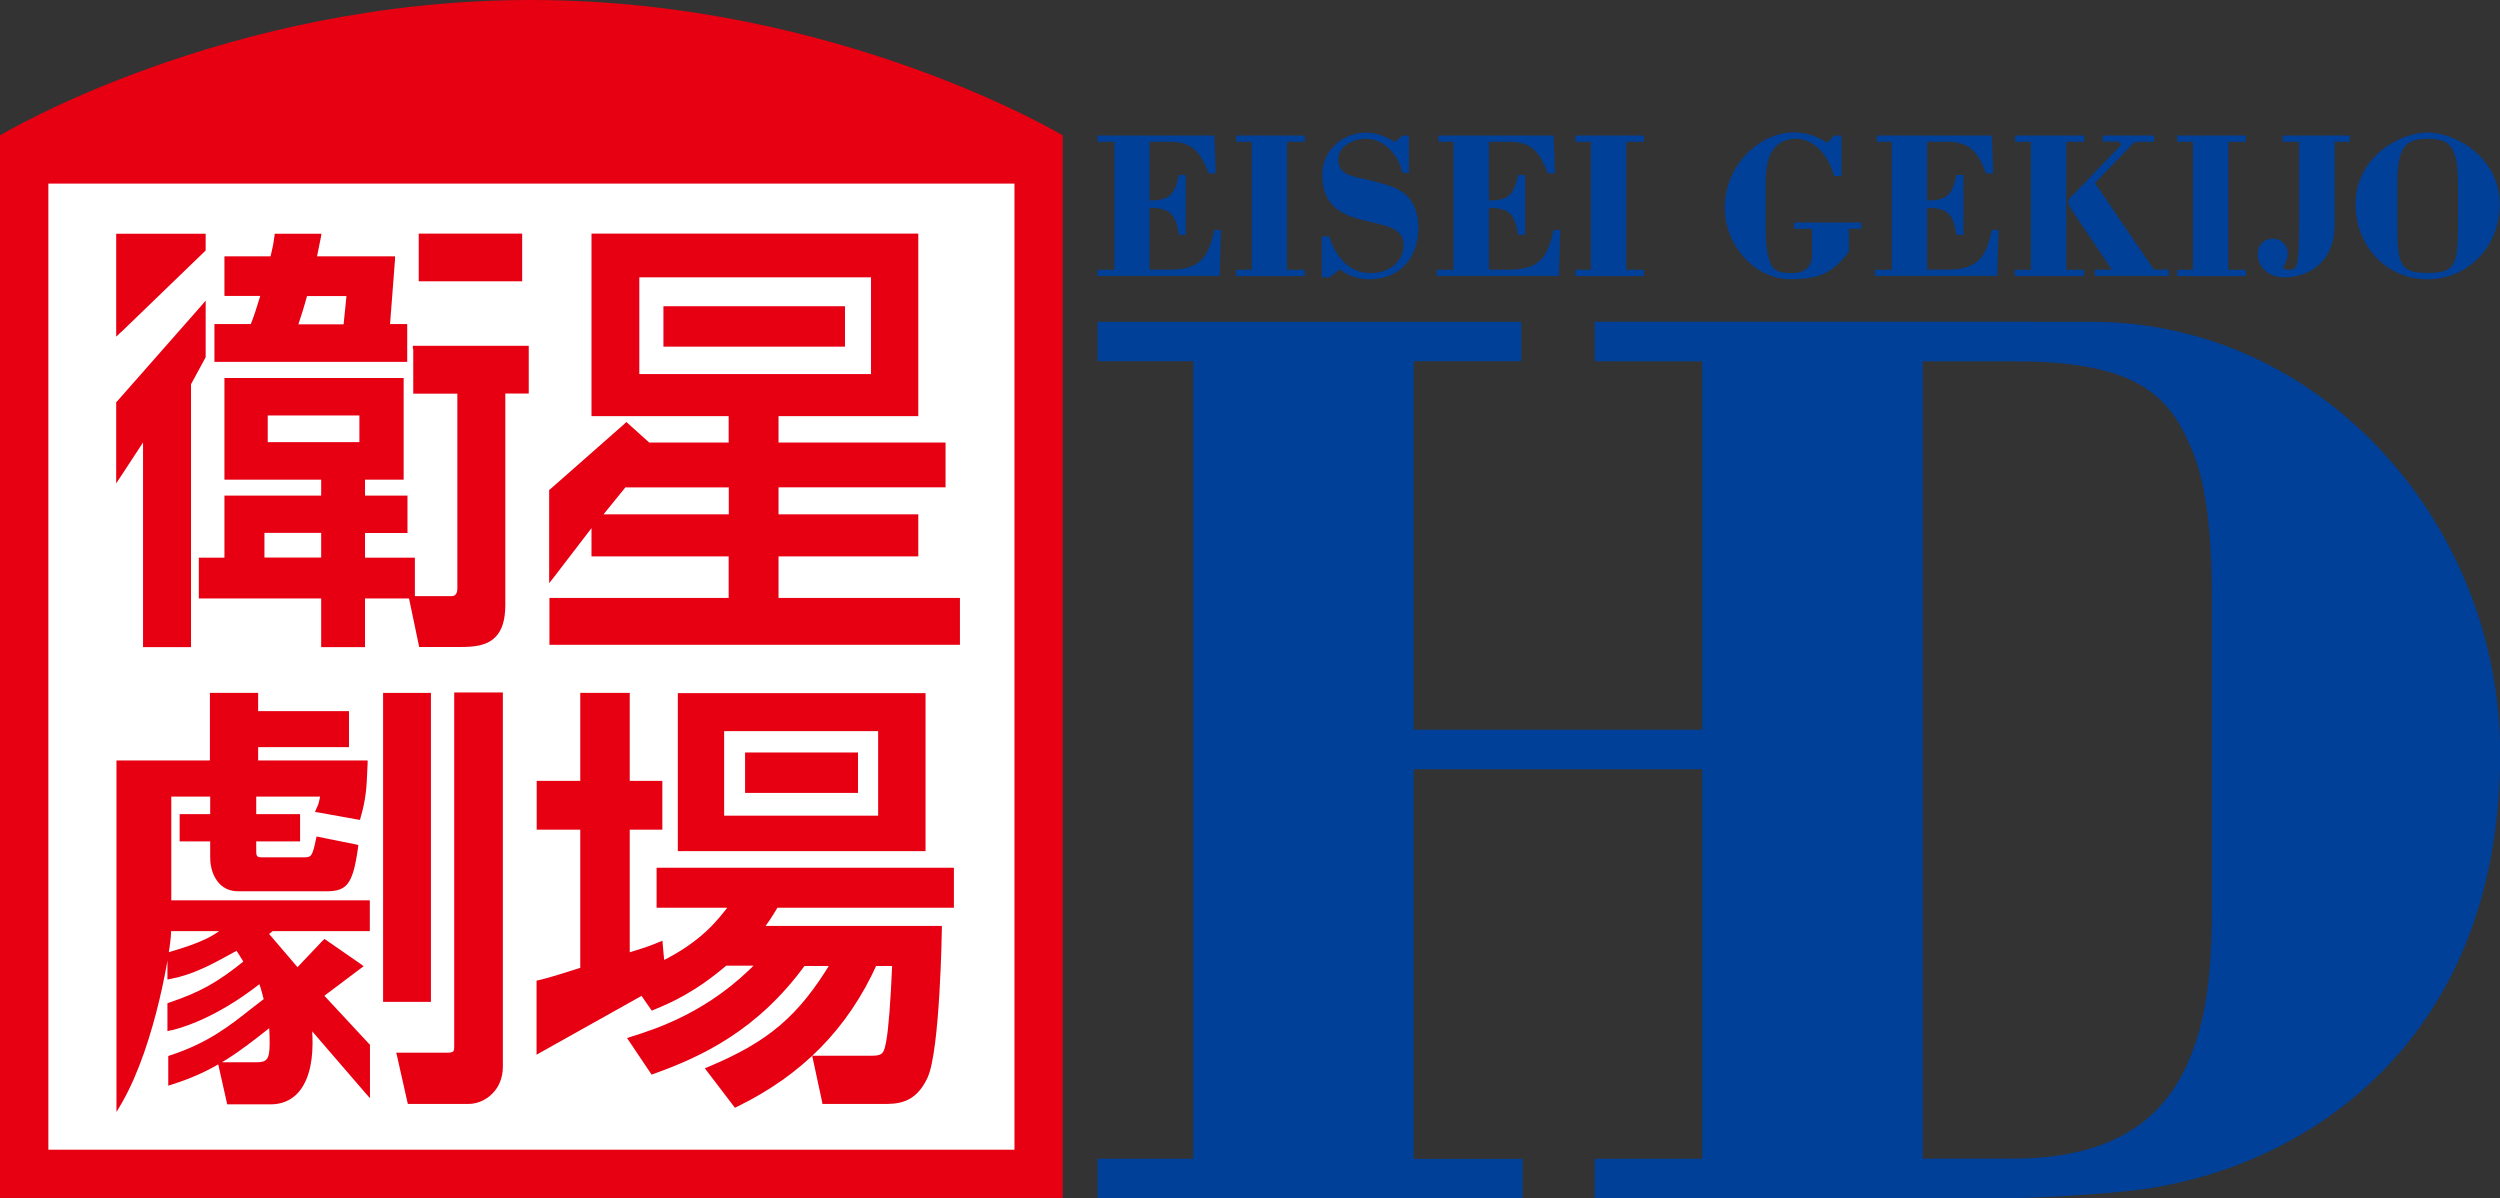
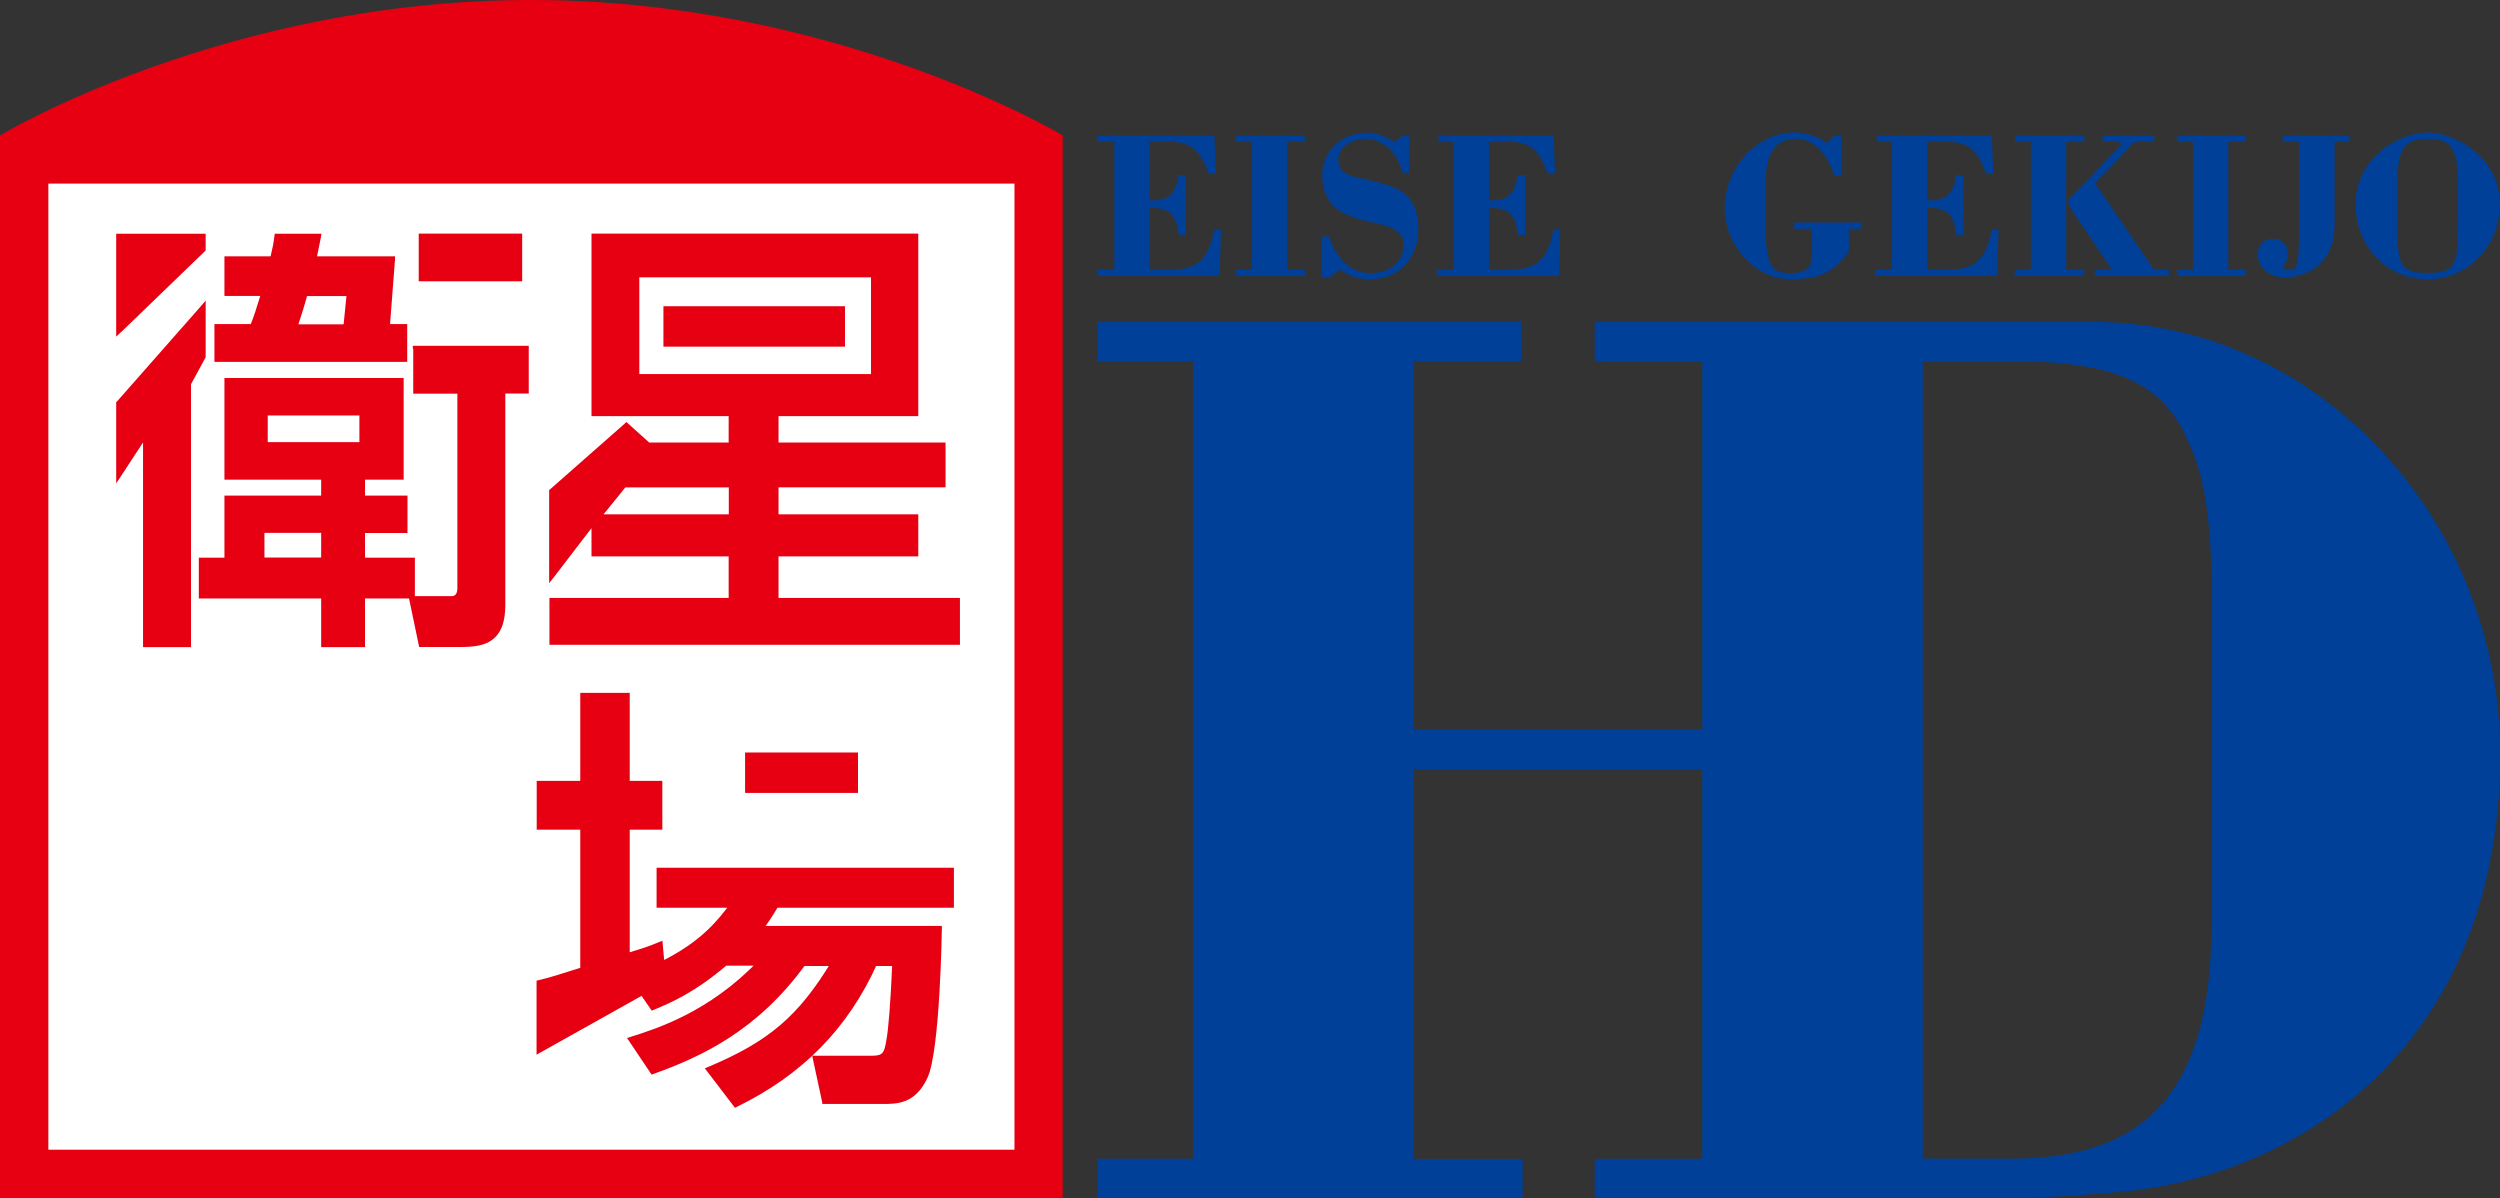
<svg xmlns="http://www.w3.org/2000/svg" id="_レイヤー_1" data-name="レイヤー 1" viewBox="0 0 182.46 87.45">
  <rect x="0" y="0" width="182.46" height="87.45" fill="#333333" stroke="none" />
  <defs>
    <style>
      .cls-1 {
        fill: #fff;
      }

      .cls-2 {
        fill: #e60012;
      }

      .cls-3 {
        fill: #004098;
      }
    </style>
  </defs>
  <g>
    <g>
      <path class="cls-2" d="M77.56,87.44V9.88S61.1,0,38.75,0,0,9.88,0,9.88v77.55h77.56Z" />
      <rect class="cls-1" x="3.53" y="13.4" width="70.51" height="70.51" />
    </g>
    <g>
      <path class="cls-2" d="M14.65,22.36l-6.11,6.94-.06.05v5.93l.37-.56,1.97-3.01-.38-.12v15.64h3.5v-19.22l-.03.09,1.08-1.99.02-.04v-4.13l-.36.42Z" />
      <path class="cls-2" d="M16.38,18.92v2.68h2.9l-.2-.27c-.43,1.41-.55,1.75-.79,2.36l-.03.09.19-.13h-2.8v2.76h14.07v-2.76h-1.48l.21.23.38-4.95v-.22s-.21,0-.21,0h-5.72l.19.24.33-1.63.04-.26h-3.41l-.02.18c-.07.55-.12.78-.21,1.15l-.11.48.21-.16h-3.54v.2ZM21.69,23.93c.03-.1.08-.22.12-.36.13-.4.34-1.01.64-2.11l-.2.15h3.27l-.21-.23-.25,2.47.21-.18h-3.76l.19.27Z" />
      <path class="cls-2" d="M30.16,25.46v3.27h3.43l-.21-.2v14.39q0,.59-.42.59h-3.15l.06.25.69,3.3.03.16h2.98c.95,0,1.93-.06,2.58-.72.49-.48.73-1.26.73-2.35v-15.63l-.21.2h1.92v-3.48h-8.46v.21Z" />
      <path class="cls-2" d="M23.44,34.79v1.59l.21-.21h-7.27v4.74l.21-.21h-2.08v2.98h9.14l-.21-.2v3.75h3.2v-3.75l-.21.2h3.85v-2.98h-3.85l.21.21v-2.22l-.21.21h3.31v-2.73h-3.31l.21.21v-1.59l-.21.22h3.03v-7.42h-13.08v7.42h7.27l-.21-.22ZM26.23,30.1v2.37l.2-.2h-7.1l.21.2v-2.37l-.21.22h7.1l-.2-.22ZM23.44,38.68v2.22l.21-.21h-4.56l.21.21v-2.22l-.21.21h4.56l-.21-.21Z" />
      <path class="cls-2" d="M8.84,24.24l6.11-5.9.06-.06v-1.22h-6.53v7.51l.35-.33Z" />
      <path class="cls-2" d="M30.56,17.27v3.26h7.55v-3.48h-7.55v.22Z" />
      <path class="cls-2" d="M45.59,30.92l-5.44,4.79-.07.05v6.8l.38-.48,3.09-4.03-.38-.12v2.68h10.22l-.21-.2v3.43l.21-.2h-13.29v3.42h29.96v-3.42h-13.45l.21.2v-3.43l-.21.2h10.41v-3.07h-10.41l.21.19v-2.37l-.21.21h12.4v-3.27h-12.4l.21.21v-2.34l-.21.2h10.41v-13.32h-23.85v13.32h10.22l-.21-.2v2.34l.21-.21h-6.09l.15.06-1.59-1.43-.14-.13-.14.12ZM63.57,20.02v7.48l.21-.2h-17.33l.21.2v-7.48l-.21.22h17.33l-.21-.22ZM43.77,37.88l1.94-2.39-.17.08h7.86l-.21-.21v2.37l.21-.19h-9.79l.17.34Z" />
-       <path class="cls-2" d="M12.55,75.19c3.29-.83,6.26-3.26,6.59-3.53l-.31-.05c.13.24.27.73.36,1.11l.09.33.07-.21c-.33.25-.67.51-.99.76-1.56,1.24-3.17,2.52-5.93,3.42l-.15.05v2.17l.27-.09c3.16-.99,4.98-2.44,7.1-4.11l.3-.23-.34-.14c.07.56.07,1.25.07,1.47,0,1.21-.21,1.39-1,1.39h-2.79l.06.25.6,2.67.03.15h3.18c.76,0,1.41-.26,1.91-.76.74-.75,1.14-2.03,1.14-3.7,0-.59-.03-1.13-.07-1.38l-.06.18.07-.07h-.31s4.19,4.86,4.19,4.86l.37.42v-3.91l-.07-.06-3.41-3.67-.04.31,2.83-2.13.23-.17-.24-.18-2.47-1.71-.15-.1-.13.12-2,2.11h.31l-2.36-2.76-.03.3.48-.38-.12.04h7.16v-2.25h-14.7l.21.2v-7.97l-.21.2h3.26l-.21-.2v1.68l.21-.2h-2.44v1.99h2.44l-.21-.21v1.39c0,.79.26,1.48.7,1.93.35.35.8.53,1.35.53h6.39c1.49,0,1.97-.42,2.35-3.19l.02-.19-.18-.04-2.67-.54-.2-.04-.04.2c-.26,1.24-.34,1.32-.86,1.32h-3.11c-.11,0-.24,0-.31-.08-.08-.07-.08-.23-.08-.38v-.91l-.21.21h3.41v-1.99h-3.41l.21.2v-1.68l-.21.2h5.1l-.19-.23c-.11.65-.16.77-.24.96-.02.04-.04.1-.07.15l-.1.24.26.04,2.84.51.18.03.05-.18c.4-1.37.44-2.27.49-3.52l.02-.42v-.22s-.22,0-.22,0h-7.98l.21.21v-1.38l-.21.2h6.84v-2.63h-6.84l.21.21v-1.54h-3.52v5.14l.21-.21h-7.03v25.66l.39-.66c2.51-4.36,3.59-11.53,3.59-12.37v-.38l-.21.21h4.3l-.21-.21v.07l.09-.18c-.12.08-.22.15-.33.23-.58.41-1.22.87-3.75,1.61l-.15.04v1.97l.25-.05c1.61-.31,2.96-1.04,4.27-1.76l.68-.37-.26-.05c.19.23.38.57.53.81.06.12.13.22.17.28l.04-.28c-2.04,1.64-3.27,2.33-5.54,3.1l-.14.05v2.04l.26-.07Z" />
-       <path class="cls-2" d="M28.17,73.12h3.28v-22.55h-3.49v22.55h.21Z" />
-       <path class="cls-2" d="M33.15,76.27c0,.52,0,.56-.65.56h-3.58l.06.25.75,3.34.04.15h4.42c.63,0,1.26-.27,1.73-.74.51-.5.78-1.2.78-1.97v-27.32h-3.55v25.72Z" />
-       <path class="cls-2" d="M49.67,62.12h17.88v-11.53h-18.08v11.53h.2ZM64.09,53.16v6.57l.21-.2h-11.66l.21.2v-6.57l-.21.2h11.66l-.21-.2Z" />
      <path class="cls-2" d="M55.31,70.16c-3.54,3.7-7.4,4.92-9.24,5.5l-.05.02-.26.08.16.23,1.55,2.31.09.13.16-.06c3.52-1.26,7.59-3.18,11.06-7.96l-.17.09h2.25l-.18-.31c-2.4,3.97-4.58,5.83-9,7.68l-.24.1.17.22,1.93,2.53.1.13.16-.08c4.76-2.32,8.09-5.72,10.2-10.39l-.19.12h1.52l-.21-.22v.03c-.12,2.84-.28,4.85-.44,5.67-.15.8-.2,1.07-1,1.07h-4.4l.05.25.67,3.11.02.16h4.45c.99,0,2.35,0,3.23-1.93.91-1.97,1.04-10.77,1.04-10.85v-.21h-13.29l.17.33c.49-.62.72-1,1.06-1.56l.12-.2-.18.1h13v-2.92h-21.7v2.92h5.56l-.16-.32c-.88,1.16-2.08,2.78-5.12,4.27l.3.17-.13-1.43-.02-.28-.26.1c-.78.32-.94.38-2.39.82l.26.2v-9.45l-.21.22h2.59v-3.56h-2.59l.21.22v-6.64h-3.61v6.64l.21-.22h-3.39v3.56h3.39l-.21-.22v10.46l.14-.2-.34.11c-.72.23-2.22.71-2.82.83l-.17.04v5.41l.31-.18,7.52-4.21-.28-.07.76,1.1.1.14.15-.06.09-.04c1.15-.48,2.88-1.21,5.25-3.23l-.14.05h2.55l-.16-.35Z" />
      <path class="cls-2" d="M61.67,25.09v-2.74h-13.25v2.95h13.25v-.21Z" />
      <path class="cls-2" d="M62.62,57.66v-2.74h-8.24v2.95h8.24v-.21Z" />
    </g>
  </g>
  <g>
    <path class="cls-3" d="M80.1,87.45v-2.88h6.99V26.36h-6.99v-2.87h30.93v2.87h-7.85v26.9h21.07v-26.9h-7.86v-2.87h31.89v2.87h-7.95v58.22h7.95v2.65l-2.74.23h-29.15v-2.88h7.86v-28.44h-21.07v28.44h7.95v2.88h-31.02Z" />
    <path class="cls-3" d="M124.25,26.36h-7.19v-2.87h35.63c16.66,0,29.78,14.65,29.78,31.51,0,21.64-15.03,30.83-27.58,31.97-3.15.3-6.42.49-9.67.49h-28.15v-2.88h7.19V26.36ZM137.68,84.57h9.1c8.33,0,11.97-3.54,13.6-8.9.86-2.78,1.05-5.94,1.05-9.48v-22.51c0-7.56-1.05-10.05-1.82-11.67-1.81-4.02-5.17-5.65-12.83-5.65h-9.1v58.22Z" />
  </g>
  <g>
    <path class="cls-3" d="M80.1,20.15v-.46h1.23v-9.34h-1.23v-.46h8.53l.1,2.76h-.52c-.65-1.73-1.32-2.3-2.86-2.3h-1.45v4.28c1.51,0,1.83-.44,2.14-1.86h.5v4.37h-.5c-.22-1.48-.63-1.97-2.14-1.97v4.51h1.51c2.37,0,2.81-1.12,3.22-2.9h.48l-.09,3.36h-8.92Z" />
    <path class="cls-3" d="M90.22,20.15v-.46h1.14v-9.34h-1.14v-.46h5.01v.46h-1.3v9.34h1.3v.46h-5.01Z" />
    <path class="cls-3" d="M102.35,9.89h.48v2.72h-.49c-.23-1.27-1.31-2.48-2.65-2.48-.84,0-2.02.48-2.02,1.5,0,.9.64,1.14,1.39,1.32.78.17,2.08.47,2.79.78.91.41,1.67,1.22,1.67,2.99s-1.09,3.66-3.59,3.66c-.8,0-1.48-.23-2.12-.71l-.79.57h-.55v-2.98h.55c.42,1.42,1.43,2.67,2.98,2.67,1.7,0,2.44-1.1,2.44-2.06,0-1.32-1.49-1.42-2.97-1.8-1.49-.39-2.97-1.01-2.97-3.31,0-1.77,1.48-3.08,3.22-3.08.74,0,1.44.29,2.07.68l.57-.45Z" />
    <path class="cls-3" d="M104.86,20.15v-.46h1.22v-9.34h-1.09v-.46h8.4l.1,2.76h-.53c-.64-1.73-1.31-2.3-2.85-2.3h-1.44v4.28c1.5,0,1.82-.44,2.13-1.86h.51v4.37h-.51c-.22-1.48-.63-1.97-2.13-1.97v4.51h1.5c2.38,0,2.81-1.12,3.22-2.9h.48l-.09,3.36h-8.92Z" />
-     <path class="cls-3" d="M114.98,20.15v-.46h1.13v-9.34h-1.13v-.46h5v.46h-1.29v9.34h1.29v.46h-5Z" />
    <path class="cls-3" d="M133.86,9.89h.54v2.96h-.54c-.41-1.59-1.54-2.72-2.73-2.72-1.28,0-1.84.7-2.1,1.65-.12.48-.16,1-.16,1.52v3.11c0,.91,0,1.91.31,2.73.26.69.75.79,1.62.79,1.01,0,1.45-.53,1.45-1.3v-1.93h-1.31v-.46h4.91v.46h-.91v1.58c0,.23-.81,1.01-1,1.17-.61.51-1.39.93-3.24.93-2.69,0-4.82-2.54-4.82-5.21,0-3.06,2.48-5.51,5.09-5.51.84,0,1.7.3,2.38.77l.52-.53Z" />
    <path class="cls-3" d="M136.84,20.15v-.46h1.23v-9.34h-1.09v-.46h8.4l.09,2.76h-.52c-.65-1.73-1.32-2.3-2.85-2.3h-1.45v4.28c1.5,0,1.84-.44,2.14-1.86h.51v4.37h-.51c-.21-1.48-.63-1.97-2.14-1.97v4.51h1.5c2.38,0,2.82-1.12,3.23-2.9h.48l-.09,3.36h-8.92Z" />
    <path class="cls-3" d="M147.04,20.15v-.46h1.18v-9.34h-1.15v-.46h5.05v.46h-1.32v9.34h1.29v.46h-5.05ZM153.47,9.89h3.74v.46h-1.13c-.23,0-.35.06-.51.23l-2.67,2.78,4.3,6.32h1.09v.46h-5.4v-.46h1.24l-2.91-4.33c-.12-.18-.26-.41-.26-.61,0-.27.28-.45.46-.64l3.12-3.24c.18-.17.27-.31.27-.33,0-.17-.29-.2-.59-.2h-.76v-.46Z" />
    <path class="cls-3" d="M158.91,20.15v-.46h1.14v-9.34h-1.14v-.46h5.01v.46h-1.29v9.34h1.29v.46h-5.01Z" />
    <path class="cls-3" d="M170.38,16.54c0,2.22-1.5,3.7-3.69,3.7-.98,0-1.91-.64-1.91-1.69,0-.69.46-1.13,1.12-1.13.59,0,1.07.47,1.07,1.05,0,.39-.14.76-.38,1.05.09.11.26.17.5.17.53,0,.71-.09.71-3.22v-6.12h-1.2v-.46h4.9v.46h-1.11v6.18Z" />
    <path class="cls-3" d="M182.44,14.92c0,3.02-2.26,5.46-5.27,5.46s-5.25-2.44-5.25-5.46c0-3.49,3.26-5.25,5.25-5.25s5.27,1.76,5.27,5.25ZM174.97,16.1c0,3.2.11,3.82,2.21,3.82s2.22-.62,2.22-3.82v-2.57c0-2.79-.53-3.4-2.22-3.4s-2.21.61-2.21,3.4v2.57Z" />
  </g>
</svg>